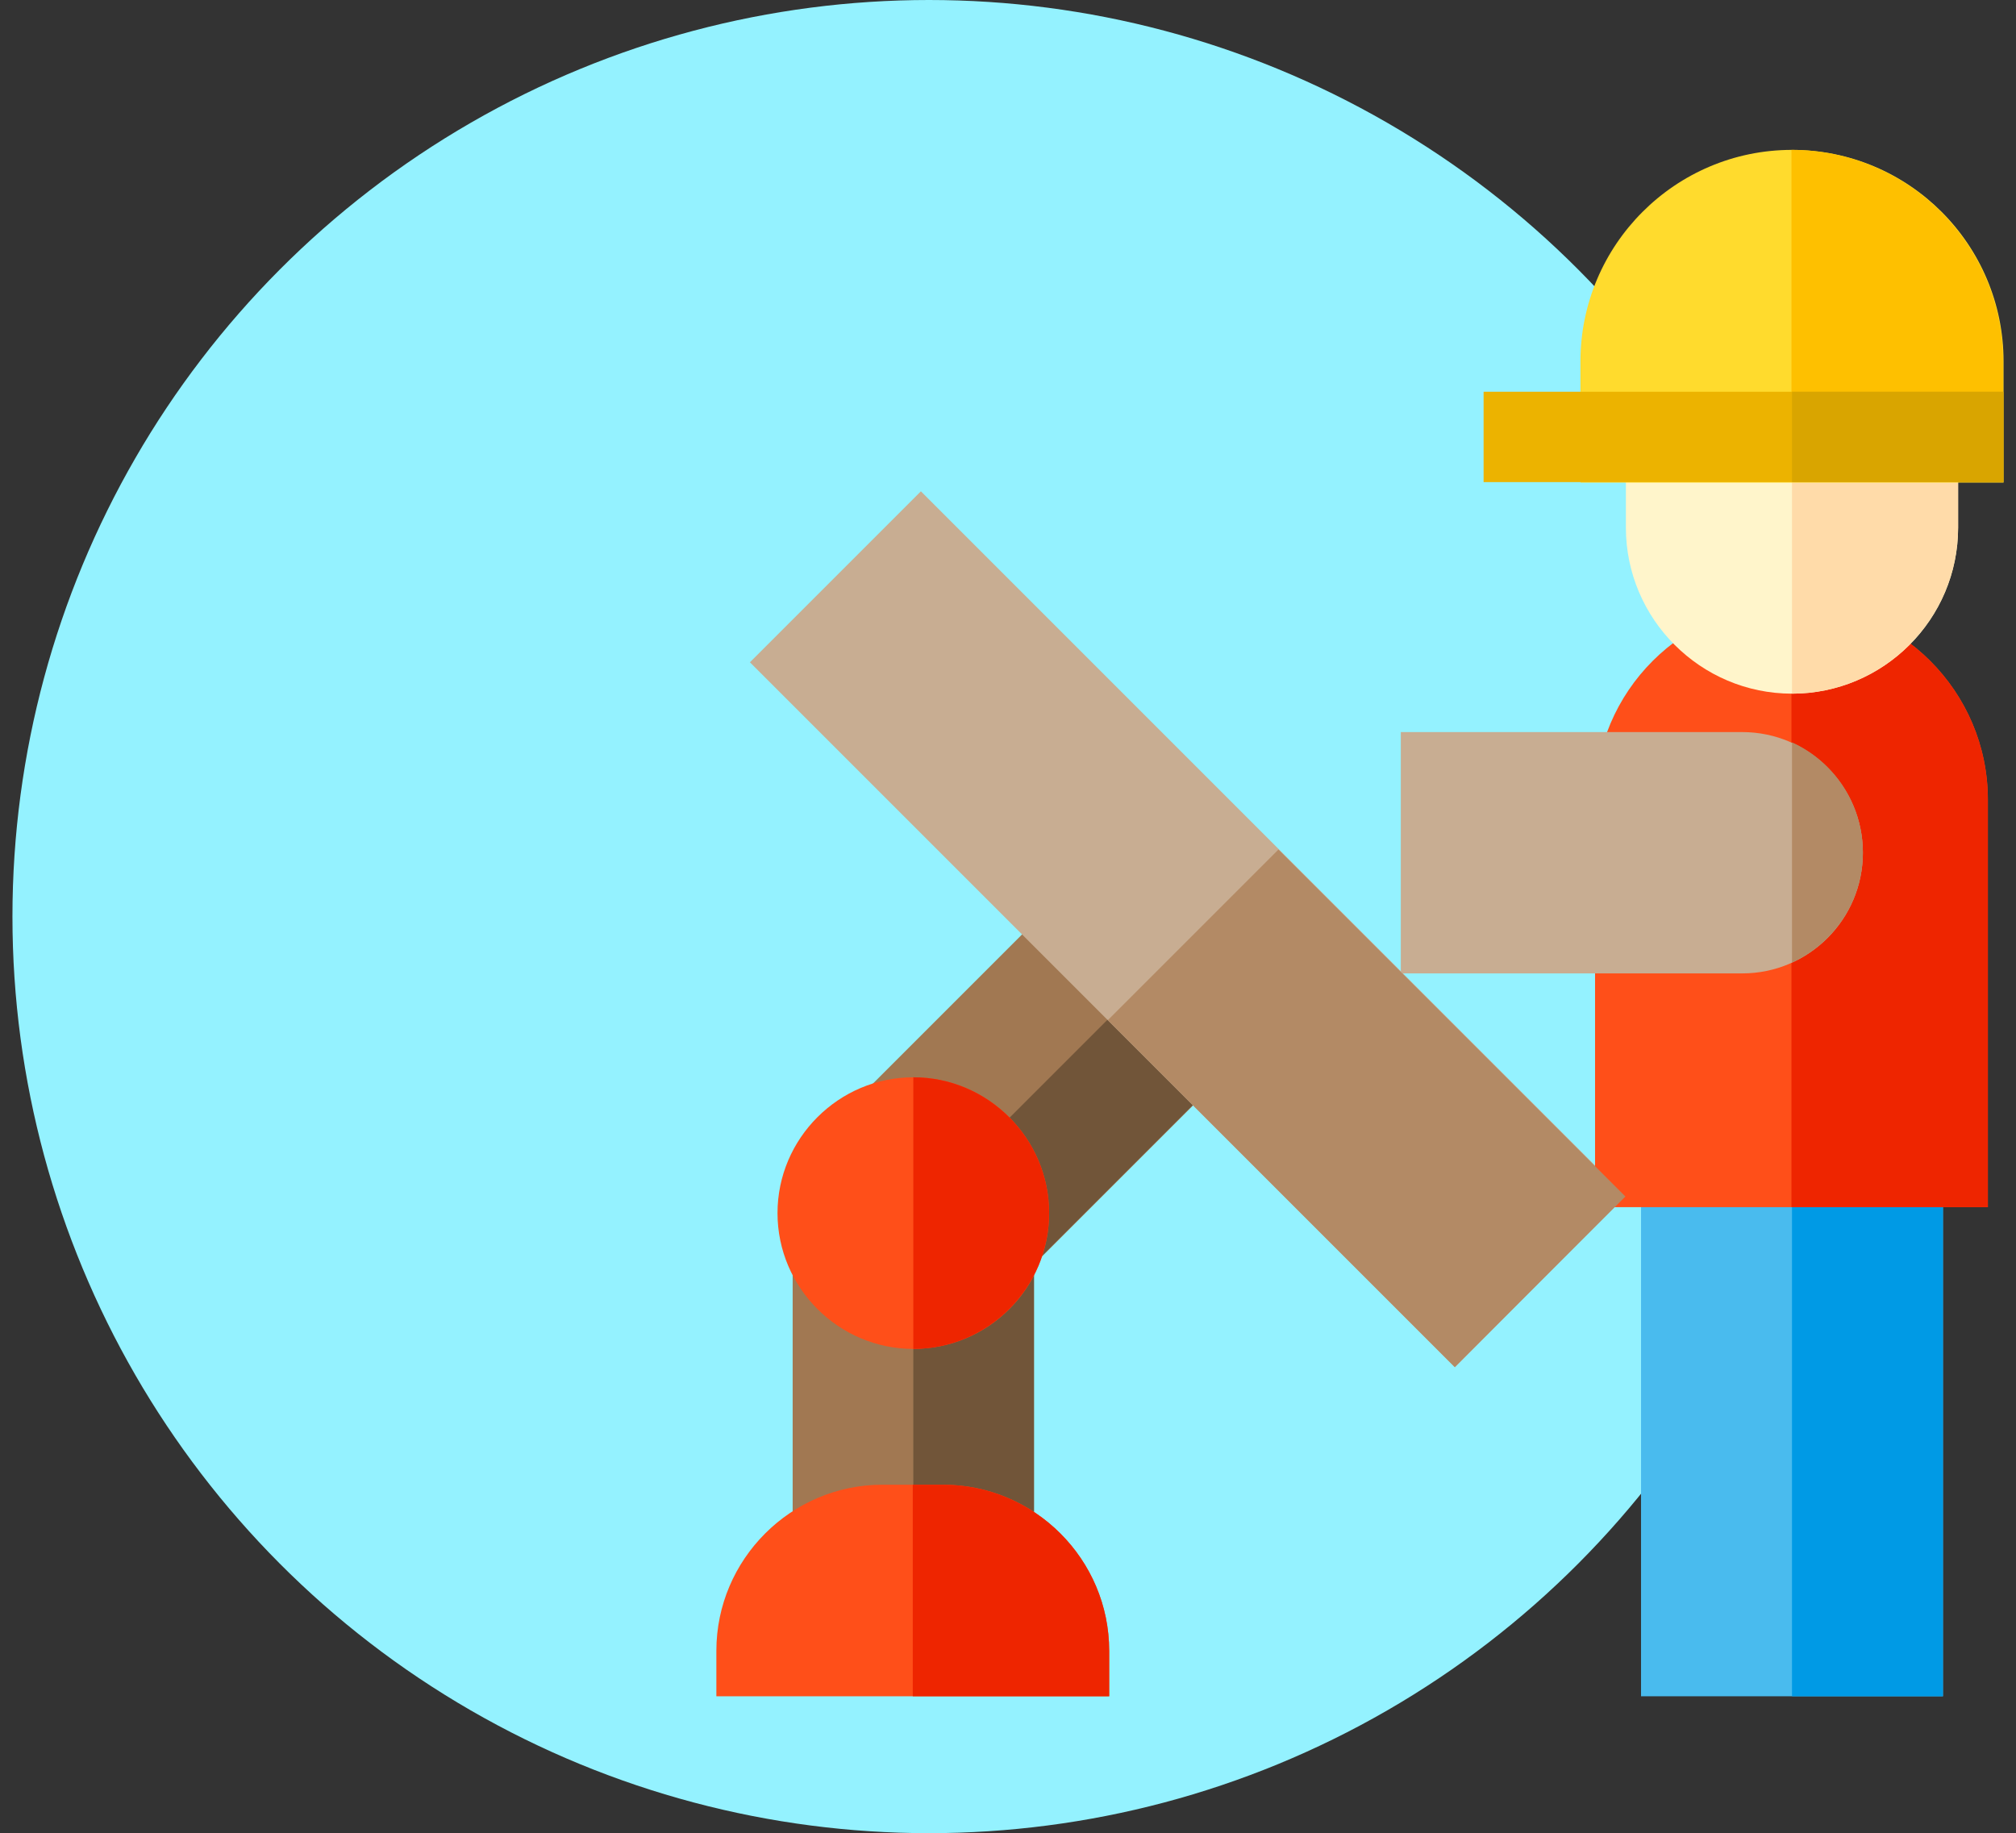
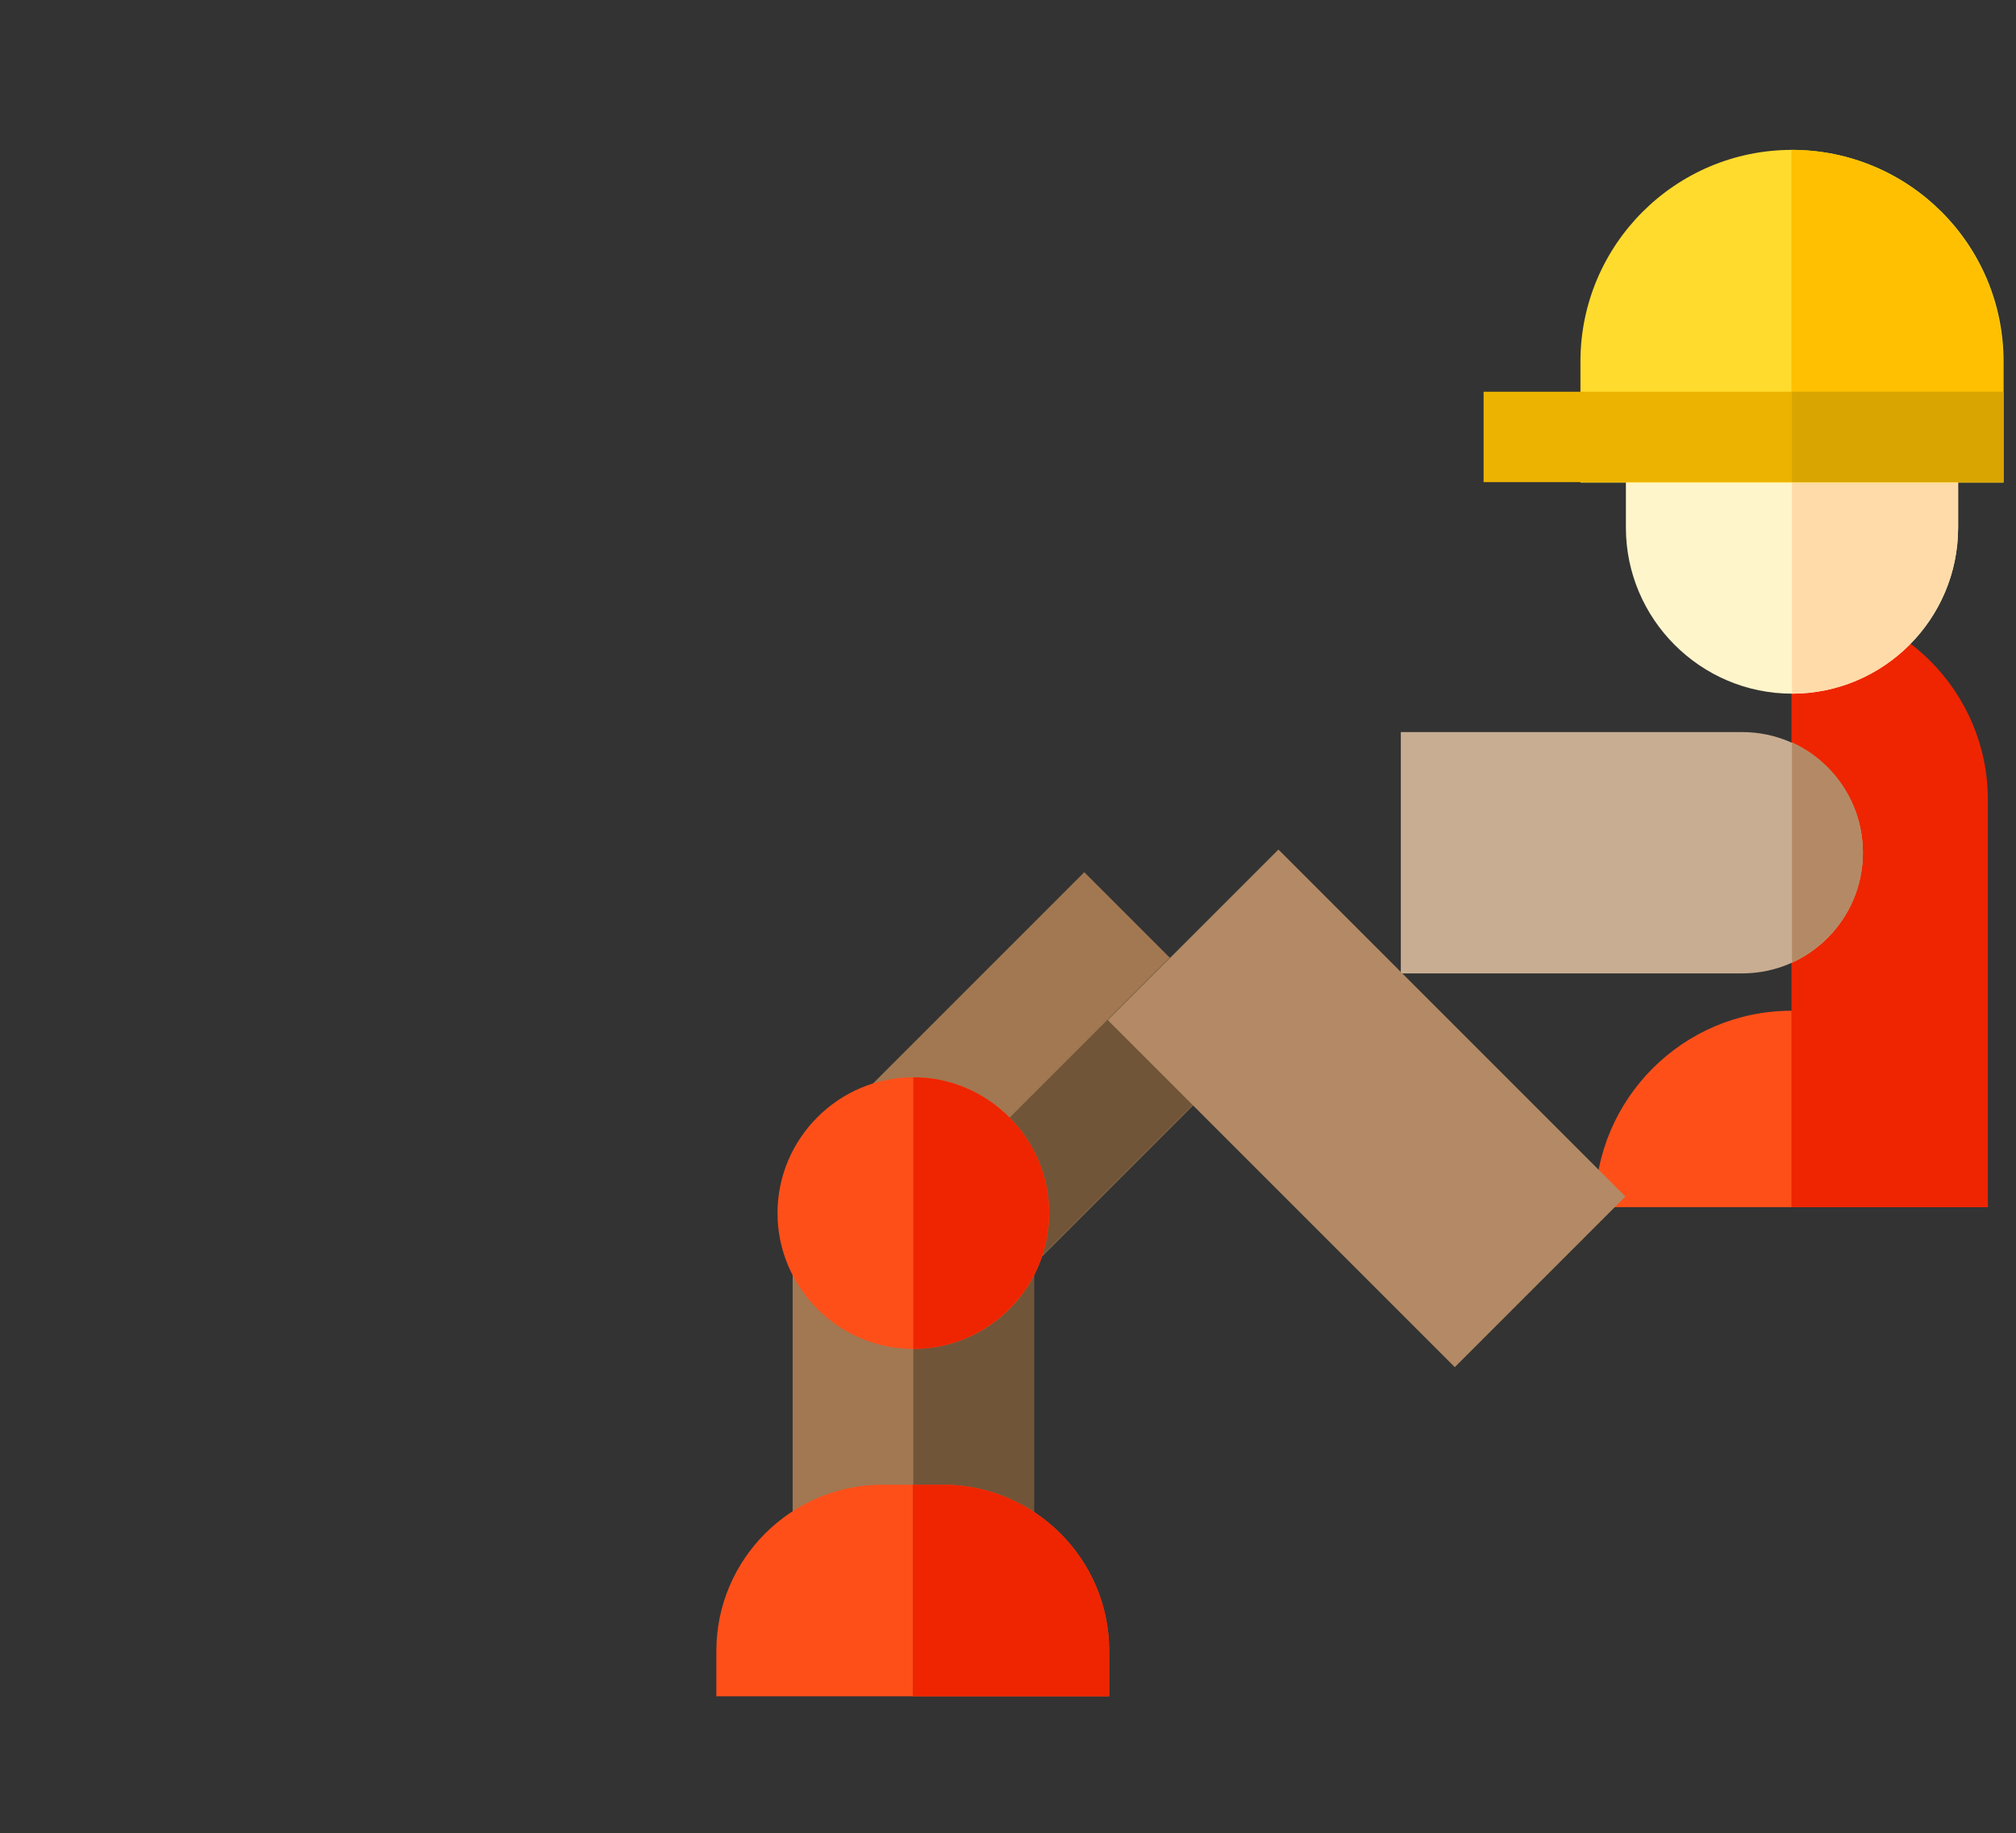
<svg xmlns="http://www.w3.org/2000/svg" x="0px" y="0px" viewBox="0 0 372.6 338.8" style="enable-background:new 0 0 372.6 338.8;" xml:space="preserve">
  <rect x="0" y="0" width="372.6" height="338.8" fill="#333333" stroke="none" />
  <style type="text/css"> .st0{fill:#94F2FF;} .st1{fill:#A17852;} .st2{fill:#715539;} .st3{fill:#49BBEE;} .st4{fill:#009AE5;} .st5{fill:#C8AD92;} .st6{fill:#FF4F19;} .st7{fill:#EE2500;} .st8{fill:#B38A65;} .st9{fill:#FFF5CB;} .st10{fill:#FFDBA9;} .st11{fill:#FFDB2D;} .st12{fill:#FEC000;} .st13{fill:#ECB300;} .st14{fill:#D9A500;} </style>
  <g id="Слой_1">
-     <circle class="st0" cx="171.7" cy="169.4" r="169.4" />
-   </g>
+     </g>
  <g id="Слой_3">
    <path class="st1" d="M190.6,234.2L159,202.6l41.4-41.4l31.6,31.6L190.6,234.2z" />
    <rect x="174.1" y="194.4" transform="matrix(0.707 -0.707 0.707 0.707 -85.797 204.073)" class="st2" width="58.6" height="22.3" />
    <path class="st1" d="M191.1,291.2h-44.6v-58.6h44.6V291.2z" />
    <rect x="168.8" y="232.6" class="st2" width="22.3" height="58.6" />
-     <rect x="303.3" y="214.7" class="st3" width="55.8" height="98.8" />
-     <rect x="331.2" y="214.7" class="st4" width="27.9" height="98.8" />
-     <path class="st5" d="M268.9,252.7L138.6,122.4l31.6-31.6l130.2,130.2L268.9,252.7z" />
    <g>
      <path class="st6" d="M205,313.5h-72.6v-8.4c0-16.9,13.8-30.7,30.7-30.7h11.2c16.9,0,30.7,13.8,30.7,30.7V313.5z" />
-       <path class="st6" d="M367.4,223.1h-72.6v-75.3c0-20,16.3-36.3,36.3-36.3s36.3,16.3,36.3,36.3V223.1z" />
+       <path class="st6" d="M367.4,223.1h-72.6c0-20,16.3-36.3,36.3-36.3s36.3,16.3,36.3,36.3V223.1z" />
    </g>
    <path class="st7" d="M367.4,147.8c0-20-16.3-36.3-36.3-36.3v111.6h36.3V147.8z" />
    <path class="st5" d="M322,179.9h-63.1v-44.6H322c12.3,0,22.3,10,22.3,22.3S334.3,179.9,322,179.9z" />
    <path class="st8" d="M331.2,137.2v40.7c7.7-3.5,13.1-11.3,13.1-20.3C344.3,148.5,338.9,140.7,331.2,137.2z" />
    <path class="st7" d="M205,305.1c0-16.9-13.8-30.7-30.7-30.7h-5.6v39.1H205V305.1z" />
    <path class="st6" d="M168.8,249.3c-13.8,0-25.1-11.3-25.1-25.1c0-13.8,11.3-25.1,25.1-25.1s25.1,11.3,25.1,25.1 C193.9,238.1,182.6,249.3,168.8,249.3z" />
    <path class="st7" d="M168.8,199.1v50.2c13.8,0,25.1-11.3,25.1-25.1C193.9,210.4,182.6,199.1,168.8,199.1z" />
    <rect x="230.3" y="159.5" transform="matrix(0.707 -0.707 0.707 0.707 -70.837 238.597)" class="st8" width="44.6" height="90.7" />
    <path class="st9" d="M331.2,128.2c-16.9,0-30.7-13.8-30.7-30.7V72.4h61.4v25.1C361.9,114.5,348.1,128.2,331.2,128.2z" />
    <path class="st10" d="M331.2,72.4v55.8c16.9,0,30.7-13.8,30.7-30.7V72.4H331.2z" />
    <path class="st11" d="M370.2,89.2h-78.1V66.8c0-21.5,17.5-39.1,39.1-39.1s39.1,17.5,39.1,39.1V89.2z" />
    <path class="st12" d="M370.2,66.8c0-21.5-17.5-39.1-39.1-39.1v61.4h39.1V66.8z" />
    <rect x="274.2" y="72.4" class="st13" width="96" height="16.7" />
    <rect x="331.2" y="72.4" class="st14" width="39.1" height="16.7" />
  </g>
</svg>